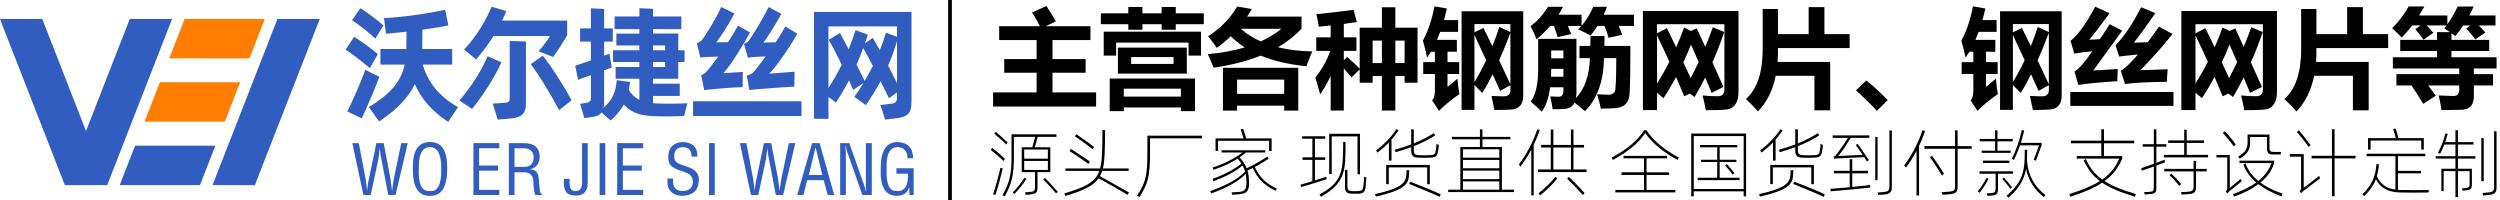
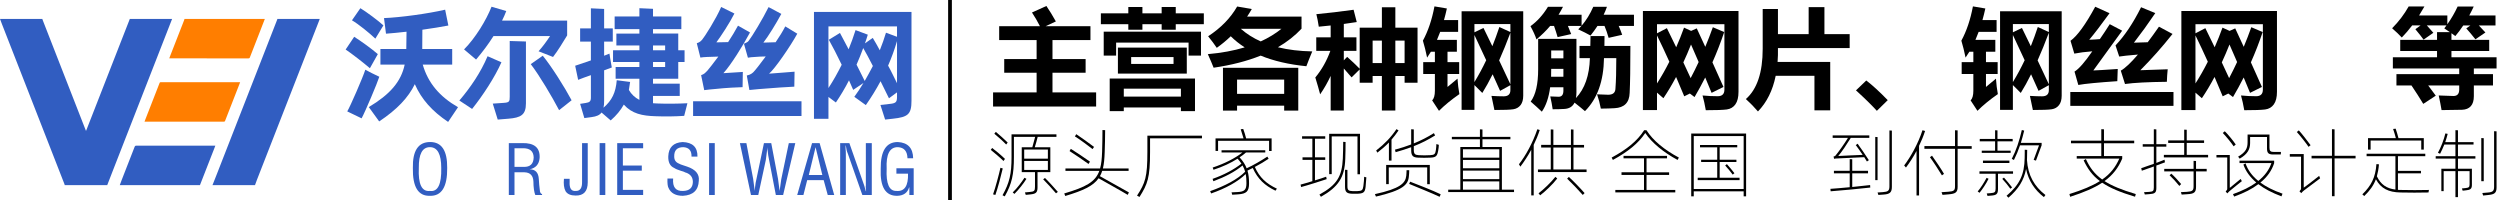
<svg xmlns="http://www.w3.org/2000/svg" version="1.1" id="图层_1" x="0px" y="0px" width="1000px" height="80px" viewBox="0 0 1000 80" enable-background="new 0 0 1000 80" xml:space="preserve">
  <rect x="379.25" width="1.5" height="80" />
  <g>
    <path fill="#315DC1" d="M51.926,7.569c5.643,0,11.285,0,16.926,0c-0.02,0.043-0.042,0.086-0.059,0.13   c-3.177,8.131-6.353,16.263-9.529,24.394c-4.612,11.81-9.225,23.618-13.835,35.427c-0.85,2.183-1.693,4.356-2.539,6.535   c-5.666,0-11.332,0-16.998,0c-0.028-0.113-0.044-0.229-0.086-0.341c-1.378-3.532-2.759-7.063-4.139-10.596   C14.72,45.339,7.773,27.556,0.829,9.774C0.544,9.043,0.276,8.304,0,7.569c5.642,0,11.284,0,16.926,0   c0.039,0.124,0.07,0.25,0.117,0.372c5.486,14.051,10.974,28.104,16.461,42.155c0.288,0.737,0.58,1.475,0.89,2.264   c0.068-0.139,0.115-0.221,0.149-0.308c0.287-0.733,0.572-1.467,0.858-2.2c4.144-10.604,8.288-21.209,12.433-31.822   C49.198,14.543,50.563,11.056,51.926,7.569z" />
    <path fill="#315DC1" d="M84.991,74.057c0.487-1.229,0.98-2.457,1.462-3.688c4.185-10.709,8.368-21.417,12.551-32.128   c3.95-10.109,7.899-20.219,11.848-30.329c0.042-0.109,0.068-0.226,0.102-0.338c5.642,0,11.284,0,16.926,0   c-0.049,0.158-0.089,0.32-0.149,0.474c-1.839,4.709-3.681,9.417-5.521,14.127c-6.475,16.57-12.949,33.146-19.421,49.712   c-0.281,0.725-0.534,1.449-0.8,2.178C96.322,74.057,90.656,74.057,84.991,74.057z" />
    <path fill="#FF7E00" d="M105.934,7.569c-0.598,1.545-1.191,3.093-1.793,4.636c-1.404,3.6-2.816,7.197-4.21,10.801   c-0.105,0.273-0.236,0.344-0.515,0.344c-10.446-0.008-20.891-0.006-31.336-0.006c-0.115,0-0.229,0-0.391,0   c0.292-0.753,0.567-1.462,0.843-2.171c1.711-4.376,3.422-8.752,5.13-13.13c0.06-0.153,0.094-0.316,0.141-0.474   C84.512,7.569,95.223,7.569,105.934,7.569z" />
    <path fill="#315DC1" d="M47.91,74.057c0.27-0.726,0.53-1.455,0.811-2.175c1.72-4.409,3.448-8.817,5.161-13.229   c0.113-0.293,0.25-0.381,0.563-0.379c10.418,0.015,20.836,0.006,31.255,0.006c0.13,0,0.261,0,0.438,0   c-0.152,0.396-0.291,0.762-0.432,1.119c-1.891,4.849-3.782,9.688-5.674,14.528c-0.017,0.046-0.042,0.085-0.063,0.13   C69.283,74.057,58.597,74.057,47.91,74.057z" />
    <path fill="#FF7E00" d="M96.056,32.903c-0.449,1.152-0.881,2.26-1.314,3.369c-1.575,4.033-3.154,8.064-4.721,12.099   c-0.089,0.229-0.197,0.295-0.437,0.295c-10.492-0.005-20.985-0.003-31.478-0.003c-0.083,0-0.167,0-0.3,0   c0.112-0.302,0.211-0.573,0.317-0.845c1.904-4.877,3.81-9.753,5.711-14.631c0.077-0.195,0.155-0.303,0.399-0.303   c10.528,0.007,21.057,0.006,31.585,0.007C95.878,32.891,95.938,32.896,96.056,32.903z" />
  </g>
  <g>
    <path d="M401.396,64.395c-1.28-1.279-3.872-3.486-5.093-4.438l0.565-0.772c1.28,0.95,3.843,3.096,5.123,4.377L401.396,64.395z    M401.099,67.372c-0.626,2.739-1.996,7.955-2.95,10.604l-0.923-0.235c0.953-2.712,2.324-7.774,2.95-10.636l0.477,0.148   L401.099,67.372z M402.469,57.811c-1.042-1.131-3.544-3.367-4.736-4.318l0.596-0.745c1.221,0.981,3.634,3.157,4.736,4.26   L402.469,57.811z M415.01,68.861v6.078c0,2.145-0.685,2.59-2.86,2.828l-1.847,0.181l-0.328-0.982l1.937-0.181   c1.788-0.146,2.084-0.445,2.084-2.114v-5.808h-5.302v-9.949h4.23c0.388-1.28,0.805-2.979,1.132-4.169h-8.49v8.041   c0,7.03-0.804,10.694-3.663,15.759l-0.894-0.445c2.8-5.004,3.604-8.52,3.604-15.283V53.73h17.963v1.015h-7.657l0.149,0.028   c-0.238,1.103-0.775,2.859-1.162,4.141h6.227v9.949h-5.123L415.01,68.861L415.01,68.861z M410.571,71.543   c-1.132,1.848-3.068,4.289-4.796,6.018l-0.685-0.597c1.757-1.667,3.604-4.141,4.708-5.87L410.571,71.543z M409.678,59.807v3.664   h9.473v-3.664H409.678z M409.678,67.969h9.473v-3.604h-9.473V67.969z M417.989,71.186c1.341,1.281,4.051,4.289,5.153,5.572   l-0.745,0.565c-1.103-1.341-3.783-4.261-5.125-5.601L417.989,71.186z" />
    <path d="M451.087,77.948c-2.711-1.669-8.787-4.976-11.648-6.644c-2.146,3.098-6.196,4.944-13.347,7.09l-0.387-1.014   c8.609-2.563,12.392-4.557,14.03-9.023h-13.555v-0.983h13.853c0.506-1.784,0.717-3.933,0.806-6.642   c0.089-1.994,0.147-6.674,0.147-8.728l1.072,0.06c0,2.057-0.089,6.793-0.18,8.787c-0.09,2.621-0.269,4.737-0.716,6.523h10.278   v0.982h-10.575c-0.209,0.746-0.506,1.433-0.895,2.117c2.92,1.666,8.938,4.973,11.588,6.491L451.087,77.948z M435.417,65.586   c-1.847-1.369-5.749-3.961-7.595-5.154l0.506-0.894c1.936,1.192,5.779,3.784,7.656,5.124L435.417,65.586z M437.027,59.628   c-1.668-1.28-5.213-3.961-7.061-5.063l0.536-0.895c1.786,1.221,5.333,3.693,7.119,5.094L437.027,59.628z" />
    <path d="M454.813,78.245c3.306-5.063,4.141-7.417,4.141-17.485v-6.494h21.833v1.071h-20.763v5.481   c0,10.309-0.982,12.809-4.229,17.964L454.813,78.245z" />
    <path d="M510.759,75.475l-0.564,0.807c-4.289-2.057-7.12-4.678-9.086-9.088c-0.716,0.389-1.431,0.717-2.115,1.043   c0.479,1.64,0.625,3.248,0.625,5.154c0,3.217-1.103,4.11-4.319,4.35l-2.414,0.148l-0.268-0.953l2.441-0.119   c2.681-0.147,3.516-0.864,3.516-3.516c0-1.341-0.061-2.531-0.298-3.693c-3.068,3.067-8.133,5.81-13.822,7.774l-0.387-0.925   c6.046-2.146,10.9-4.707,14-7.773c-0.236-0.863-0.596-1.697-1.043-2.502c-2.979,2.502-7.059,4.617-11.678,6.313l-0.297-0.952   c4.499-1.578,8.459-3.693,11.528-6.077c-0.417-0.655-0.923-1.313-1.548-1.995c-2.741,1.758-6.047,3.277-9.622,4.438l-0.328-0.894   c4.796-1.58,9.027-3.755,11.885-6.019h-8.341v-0.896h17.487v0.896h-7.718c-0.745,0.687-1.607,1.312-2.562,1.937   c1.4,1.521,2.264,2.92,2.83,4.379c2.65-1.192,5.896-3.099,8.279-4.677l0.51,0.863c-1.55,1.069-3.518,2.233-5.513,3.276   C503.848,71.066,506.469,73.419,510.759,75.475z M487.226,60.372h-1.013v-5.005h11.201c-0.358-1.279-0.744-2.502-1.132-3.663   l1.012-0.117c0.445,1.159,0.804,2.44,1.162,3.783h10.188v5.034h-1.013v-4.08h-20.405V60.372L487.226,60.372z" />
    <path d="M530.661,71.662c-2.619,0.861-7.507,2.441-10.218,3.158l-0.208-0.983c1.28-0.356,2.95-0.804,4.708-1.37v-8.521h-3.934   v-1.012h3.934v-7.447h-4.112v-0.982h9.267v0.982h-4.11v7.447h4.11v1.012h-4.11v8.193c1.694-0.507,3.307-1.013,4.466-1.459   l0.12,0.477L530.661,71.662z M538.228,56.798c0,1.341-0.028,5.392-0.119,6.731c-0.235,7.389-2.739,11.23-9.74,15.193l-0.596-0.895   c6.971-3.844,9.025-7.239,9.354-14.389c0.09-1.371,0.147-5.332,0.147-6.703L538.228,56.798z M532.687,69.666h-1.014V53.521h12.332   v16.176h-1.013V54.563h-10.309L532.687,69.666L532.687,69.666z M546.539,70.948c-0.089,0.804-0.209,2.711-0.298,3.782   c-0.238,2.203-0.835,2.682-3.309,2.771c-0.687,0.028-1.369,0.028-2.058,0c-2.233-0.089-2.859-0.715-2.859-2.858V67.91l0.953,0.06   v6.406c0,1.728,0.389,1.994,2.177,2.085c0.563,0.027,1.102,0.027,1.668,0c1.965-0.091,2.292-0.359,2.53-1.997   c0.148-1.071,0.327-2.979,0.327-3.752L546.539,70.948z" />
    <path d="M563.699,68.088c0,0.566-0.063,1.848-0.148,2.413c-0.235,3.426-2.503,5.659-13.165,8.132l-0.417-0.982   c10.128-2.205,12.214-4.379,12.539-7.357c0.09-0.566,0.09-1.697,0.119-2.204L563.699,68.088L563.699,68.088z M555.566,57.006   c-1.342,1.402-2.827,2.653-4.617,4.053l-0.478-0.865c3.366-2.618,5.898-5.242,8.133-8.549l0.806,0.535   c-0.924,1.342-1.817,2.563-2.801,3.663v8.401h-1.043V57.006z M570.878,73.688v-6.732h-15.37v6.704h-1.044v-7.687h17.457v7.717   L570.878,73.688L570.878,73.688z M557.979,59.866c2.354-0.626,4.527-1.343,6.493-2.085v-6.079l1.043,0.062v5.601   c2.862-1.161,5.423-2.474,8.043-4.111l0.479,0.924c-2.741,1.698-5.451,3.099-8.521,4.289v1.489c0,1.667,0.536,2.025,1.967,2.113   c1.521,0.092,3.038,0.092,4.559,0c1.757-0.09,2.085-0.446,2.323-2.174c0.089-0.627,0.178-1.58,0.178-2.265l0.983,0.298   c0,0.598-0.118,1.551-0.237,2.235c-0.389,2.233-0.863,2.8-3.098,2.89c-1.698,0.09-3.368,0.09-5.064,0   c-1.788-0.09-2.653-0.626-2.653-2.861V58.88c-1.876,0.687-3.96,1.37-6.224,1.996L557.979,59.866z M564.057,72.675   c2.891,1.134,9.115,3.517,12.214,5.035l-0.416,1.013c-3.01-1.431-9.324-3.961-12.186-5.154L564.057,72.675z" />
    <path d="M605.615,75.861v0.953H579.28v-0.953h4.854V58.793h7.835v-3.098H580.74v-0.952h11.229v-3.009l1.016,0.061v2.95h11.172   v0.952h-11.172v3.097h7.772v17.069L605.615,75.861L605.615,75.861z M585.179,59.717v3.338h14.539v-3.338H585.179z M599.715,63.979   h-14.536v3.336h14.539v-3.336H599.715z M585.179,68.236v3.426h14.539v-3.426H585.179z M585.179,75.861h14.539v-3.305h-14.539   V75.861z" />
    <path d="M615.896,52.002c-0.687,2.145-1.521,4.109-2.443,6.018h0.029v20.138h-0.983V59.896c-1.341,2.502-2.83,4.735-4.35,6.763   l-0.564-0.953c2.708-3.485,5.541-8.608,7.355-14.001L615.896,52.002z M634.632,67.79v1.043h-19.453V67.79h5.124v-8.788h-3.841   v-1.043h3.841v-6.195l1.042,0.062v6.135h7.031v-6.194l1.015,0.061v6.135h4.229v1.043h-4.229v8.788h5.241V67.79z M615.417,77.322   c1.966-1.488,5.034-4.409,6.732-6.584l0.742,0.654c-1.729,2.293-4.854,5.242-6.821,6.731L615.417,77.322z M621.345,67.79h7.031   v-8.788h-7.031V67.79z M627.542,70.77c1.608,1.431,4.765,4.707,6.285,6.467l-0.715,0.742c-1.521-1.758-4.677-5.033-6.256-6.523   L627.542,70.77z" />
    <path d="M658.585,52.091c2.621,4.142,7.27,7.925,12.958,10.933l-0.506,0.955c-5.571-3.01-10.219-6.763-12.93-10.785   c-2.771,4.171-7.029,7.566-12.958,10.785l-0.478-0.955c6.046-3.246,10.248-6.643,12.988-10.933H658.585L658.585,52.091z    M658.614,75.982h11.499v0.982h-23.98v-0.982h11.47v-6.019h-8.997v-1.043h8.997V63.32h-8.191v-0.982h17.396v0.982h-8.191v5.601   h9.025v1.043h-9.025L658.614,75.982L658.614,75.982z" />
    <path d="M698.444,53.402v25.142h-0.983V76.52h-19.959v2.024h-1.013V53.402H698.444z M697.463,75.596V54.415h-19.959v21.181H697.463   L697.463,75.596z M695.823,71.096v0.954h-16.742v-0.954h7.805v-6.285h-6.435v-0.922h6.435v-4.945h-6.883V57.99h14.896v0.953h-7.03   v4.945h6.702v0.922h-6.702v6.285H695.823z M693.082,69.846c-0.626-0.863-2.236-2.859-3.009-3.635l0.686-0.564   c0.715,0.774,2.383,2.801,3.009,3.633L693.082,69.846z" />
-     <path d="M717.334,68.088c0,0.566-0.06,1.848-0.147,2.413c-0.237,3.426-2.502,5.659-13.166,8.132l-0.416-0.982   c10.127-2.205,12.214-4.379,12.541-7.357c0.089-0.566,0.089-1.697,0.117-2.204L717.334,68.088L717.334,68.088z M709.201,57.006   c-1.341,1.402-2.829,2.653-4.617,4.053l-0.479-0.865c3.367-2.618,5.897-5.242,8.135-8.549l0.806,0.535   c-0.924,1.342-1.819,2.563-2.802,3.663v8.401h-1.042V57.006L709.201,57.006z M724.513,73.688v-6.732h-15.37v6.704h-1.044v-7.687   h17.457v7.717L724.513,73.688L724.513,73.688z M711.614,59.866c2.354-0.626,4.527-1.343,6.493-2.085v-6.079l1.044,0.062v5.601   c2.858-1.161,5.419-2.474,8.043-4.111l0.477,0.924c-2.74,1.698-5.452,3.099-8.518,4.289v1.489c0,1.667,0.535,2.025,1.966,2.113   c1.519,0.092,3.036,0.092,4.558,0c1.758-0.09,2.085-0.446,2.322-2.174c0.09-0.627,0.18-1.58,0.18-2.265l0.982,0.298   c0,0.598-0.119,1.551-0.239,2.235c-0.386,2.233-0.86,2.8-3.097,2.89c-1.696,0.09-3.367,0.09-5.064,0   c-1.787-0.09-2.651-0.626-2.651-2.861V58.88c-1.876,0.687-3.962,1.37-6.227,1.996L711.614,59.866z M717.691,72.675   c2.89,1.134,9.114,3.517,12.214,5.035l-0.417,1.013c-3.009-1.431-9.325-3.961-12.186-5.154L717.691,72.675z" />
    <path d="M748.107,75.027c-3.993,0.479-11.737,1.162-15.849,1.49l-0.09-0.982c1.996-0.119,4.826-0.389,7.716-0.654v-5.542h-6.314   v-1.014h6.314v-4.677l1.016,0.06v4.619h6.314v1.014H740.9v5.453c2.739-0.271,5.332-0.565,7.146-0.774L748.107,75.027z    M739.172,55.159h-6.106v-1.013h14.657v1.013h-7.419c-1.431,2.323-3.574,5.601-5.003,7.239c1.341-0.121,7.566-0.328,9.771-0.447   c-0.982-1.46-2.057-3.01-2.771-3.932l0.745-0.535c1.191,1.607,3.396,4.854,4.497,6.584l-0.773,0.535l-1.071-1.729   c-1.251,0.119-9.948,0.389-10.813,0.508c-0.447,0-0.656,0.029-1.251,0.146l-0.209-0.924c0.447-0.09,0.597-0.179,0.687-0.269   C735.388,60.818,737.742,57.543,739.172,55.159z M751.027,72.05h-0.925V54.771l0.925,0.062V72.05z M756.747,52.24v22.521   c0,2.236-0.862,2.919-3.367,3.07l-2.025,0.146l-0.326-0.981l2.145-0.149c2.025-0.146,2.592-0.533,2.592-2.322V52.18L756.747,52.24z   " />
    <path d="M770.034,52.389c-0.686,2.115-1.489,4.053-2.412,5.959v19.838h-1.013V60.372c-1.313,2.503-2.771,4.707-4.23,6.644   l-0.715-0.834c2.622-3.484,5.57-8.668,7.328-14.091L770.034,52.389z M788.683,59.509h-5.63V74.73c0,2.265-0.864,2.771-3.604,3.009   l-2.443,0.209l-0.388-1.073l2.65-0.178c2.294-0.149,2.74-0.537,2.74-2.205V59.509h-12.243v-1.071h12.243v-6.345l1.043,0.062v6.287   h5.628v1.068L788.683,59.509L788.683,59.509z M776.768,70.145c-1.043-1.758-3.604-5.689-4.797-7.27l0.834-0.598   c1.252,1.729,3.844,5.602,4.796,7.271L776.768,70.145z" />
    <path d="M795.418,71.514c-0.983,2.025-2.444,4.17-3.606,5.601l-0.742-0.536c1.133-1.28,2.563-3.544,3.574-5.45L795.418,71.514z    M799.2,69.486v6.078c0,2.115-0.655,2.533-2.8,2.681l-1.402,0.12l-0.299-0.983l1.461-0.118c1.729-0.147,2.085-0.355,2.085-1.877   v-5.897h-6.465v-0.953h13.436v0.953h-6.017L799.2,69.486L799.2,69.486z M798.038,56.529h-6.137v-0.953h6.137v-3.485l0.953,0.062   v3.425h6.077v0.952h-6.077v3.725h5.272v0.895h-11.559v-0.895h5.332L798.038,56.529L798.038,56.529z M793.183,65.198v-0.952h10.575   v0.952H793.183z M804.146,75.507c-0.564-0.864-2.384-3.1-3.246-3.963l0.687-0.506c0.805,0.894,2.621,3.067,3.245,3.931   L804.146,75.507z M818.176,78.007l-0.626,0.835c-3.724-2.891-6.166-6.584-7.119-11.261c-0.86,4.528-3.037,8.015-7.058,11.499   l-0.745-0.773c5.242-4.439,7.149-8.49,7.238-15.164c0-0.686,0.029-1.43,0.029-2.113v-1.133l0.982,0.062l-0.06,3.218   c0,0.268,0,0.533-0.029,0.805C811.146,70.084,813.737,74.583,818.176,78.007z M804.711,63.529   c1.785-3.424,2.979-7.029,4.021-11.526l0.95,0.237c-0.443,1.785-0.86,3.396-1.341,4.916h8.313v0.953   c-0.625,1.729-1.607,4.438-2.265,6.137l-0.923-0.301c0.564-1.576,1.579-4.229,2.146-5.809h-7.597   c-0.686,2.027-1.458,3.872-2.443,5.869L804.711,63.529z" />
    <path d="M854.015,78.691c-5.986-1.787-10.066-3.545-13.137-5.601c-3.218,2.114-7.298,3.843-12.809,5.63l-0.299-1.103   c5.242-1.64,9.175-3.28,12.184-5.185c-3.067-2.293-4.917-4.944-6.493-8.281l0.894-0.535c1.521,3.367,3.396,5.928,6.523,8.189   c3.307-2.289,5.333-4.943,6.852-8.369H830.69v-1.014h9.827v-5.125h-12.122v-1.042h12.122v-4.585l1.073,0.061v4.529h12.094v1.041   h-12.094v5.125h7.298v1.014c-1.577,3.724-3.722,6.523-7.091,8.996c2.979,1.905,6.884,3.515,12.513,5.185L854.015,78.691z" />
    <path d="M865.992,64.932l-3.453,1.279v9.023c0,1.877-0.656,2.265-2.682,2.412l-1.938,0.147l-0.297-0.924l2.025-0.117   c1.521-0.12,1.877-0.33,1.877-1.729v-8.431l-4.795,1.696l-0.238-1.014c1.162-0.389,3.099-1.043,5.035-1.758v-6.851h-4.438v-0.983   h4.438v-5.988l1.015,0.062v5.927h3.992v0.984h-3.992v6.495c1.279-0.478,2.411-0.925,3.277-1.28l0.089,0.596L865.992,64.932z    M883.24,61.951v1.013h-17.695v-1.013h8.136v-4.768h-6.404v-1.012h6.404v-4.32l1.013,0.061v4.261h6.94v1.013h-6.94v4.767   L883.24,61.951L883.24,61.951z M878.414,67.553h4.261v1.012h-4.261v6.139c0,2.293-0.774,2.828-3.484,2.979l-2.265,0.148   l-0.298-0.982l2.381-0.119c2.236-0.149,2.684-0.506,2.684-2.295v-5.867h-11.737v-1.015h11.737v-3.217l0.982,0.062V67.553   L878.414,67.553z M868.524,69.458c0.923,0.774,2.979,2.979,3.932,4.169l-0.715,0.746c-0.953-1.225-2.918-3.368-3.904-4.262   L868.524,69.458z" />
    <path d="M896.736,72.467c-0.179,0.09-4.17,3.367-4.795,3.871c-0.209,0.21-0.418,0.328-1.015,1.016l-0.653-0.746   c0.597-0.715,0.624-0.772,0.624-1.103V62.994h-4.319v-0.982h5.335v13.137c1.041-0.861,3.157-2.619,4.348-3.576L896.736,72.467z    M893.46,58.523c-0.896-1.369-3.159-4.14-4.35-5.332l0.805-0.687c1.278,1.193,3.515,3.994,4.379,5.302L893.46,58.523z    M912.585,78.544c-3.785-1.431-6.821-3.009-9.235-4.885c-2.502,1.905-5.658,3.515-9.682,4.974l-0.479-0.982   c3.844-1.369,6.94-2.92,9.324-4.647c-2.531-2.174-4.261-4.558-5.153-7.178l0.861-0.479c0.896,2.652,2.592,5.006,5.095,7.032   c2.651-2.146,4.318-4.438,5.242-7.149H895.81v-0.953h13.854v0.982c-0.954,2.98-2.741,5.512-5.512,7.775   c2.294,1.669,5.184,3.158,8.85,4.438L912.585,78.544z M900.044,57.186c0,2.354-0.864,4.377-4.171,6.285l-0.626-0.806   c3.129-1.847,3.785-3.425,3.785-5.808v-3.039h8.758v5.271c0,1.342,0.417,1.699,1.878,1.699h2.71l-0.062,1.012h-2.949   c-1.877,0-2.563-0.477-2.563-2.383v-4.617h-6.76V57.186z" />
    <path d="M921.493,75.059c0.953-0.596,5.838-4.469,6.167-4.707l0.388,0.982c-0.388,0.236-5.688,4.35-6.464,4.855   c-0.327,0.271-0.715,0.597-1.104,1.071l-0.686-0.743c0.565-0.625,0.626-0.805,0.626-1.134v-12.72h-4.498v-1.042h5.57   L921.493,75.059L921.493,75.059z M923.43,58.734c-0.953-1.43-3.456-4.588-4.708-5.93l0.807-0.654c1.25,1.341,3.662,4.5,4.707,5.929   L923.43,58.734z M942.228,63.352h-8.4v15.133h-1.042V63.352h-8.163v-1.043h8.163V51.674l1.042,0.061v10.574h8.4V63.352z" />
    <path d="M971.572,75.982l-0.18,1.013c-3.663,0.089-7.565,0.089-11.23,0c-4.737-0.091-7.804-1.579-9.802-5.302   c-0.951,2.531-2.443,4.586-4.676,6.73l-0.744-0.686c3.544-3.486,5.242-6.674,5.629-12.094l1.014,0.088   c-0.146,1.818-0.446,3.396-0.833,4.797c1.576,3.307,3.87,4.854,7.417,5.302V62.488h-11.528v-0.982h23.476v0.982H959.18v5.869h9.205   v0.982h-9.205v6.612c0.328,0,0.688,0.03,1.043,0.03C963.946,76.07,967.849,76.07,971.572,75.982z M948.247,59.837h-1.043v-4.588   h11.142c-0.328-1.278-0.715-2.503-1.102-3.662l1.012-0.12c0.447,1.162,0.774,2.473,1.133,3.786h10.128v4.586h-1.013v-3.636h-20.257   V59.837z" />
    <path d="M983.191,62.488h6.971v0.951h-6.971v4.053h5.569v6.523c0,1.52-0.654,1.967-2.353,2.113l-1.341,0.148l-0.299-0.895   l1.4-0.148c1.281-0.146,1.668-0.327,1.668-1.488v-5.303h-4.646V78.84h-1.014V68.445h-4.709v8.013h-0.923v-8.967h5.63v-4.052h-7.894   v-0.953h7.894v-4.676h-4.438c-0.565,1.34-1.104,2.59-1.698,3.693l-0.863-0.388c1.225-2.267,2.355-5.126,2.98-7.745l0.924,0.178   c-0.271,1.073-0.597,2.205-0.983,3.309h4.081v-4.797l1.014,0.06v4.739h6.227v0.951h-6.227V62.488L983.191,62.488z M993.499,72.467   h-0.982V55.221l0.982,0.059V72.467z M998.623,52.538v22.431c0,2.234-0.835,2.799-3.369,3.036l-1.993,0.209l-0.328-1.013l2.112-0.18   c2.028-0.148,2.593-0.599,2.593-2.322V52.479L998.623,52.538z" />
  </g>
  <g enable-background="new    ">
-     <path fill="#315DC1" d="M151.311,63.945L148.284,78h-2.919l-4.432-20.757h2.594l2.703,14.271c0.216,1.729,0.433,3.353,0.649,4.864   c0-0.287,0.036-0.756,0.108-1.405c0.144-1.367,0.325-2.449,0.541-3.242l3.027-14.486h2.919l2.703,14.271   c0.216,1.801,0.432,3.424,0.648,4.863c0.216-1.584,0.433-3.135,0.649-4.648l3.027-14.485h2.595L158.229,78h-2.919l-2.703-14.055   c-0.216-0.793-0.432-2.232-0.648-4.323c0-0.287,0-0.541,0-0.757C151.743,60.379,151.527,62.072,151.311,63.945z" />
    <path fill="#315DC1" d="M165.148,67.189c-0.145-6.92,2.162-10.379,6.919-10.379c4.611,0,6.882,3.459,6.811,10.379   c0.071,7.566-2.234,11.277-6.918,11.135C167.273,78.468,165.003,74.757,165.148,67.189z M176.5,67.189   c0-5.549-1.514-8.324-4.541-8.324s-4.505,2.775-4.433,8.324c-0.289,6.485,1.189,9.551,4.433,9.188   C175.13,76.811,176.644,73.748,176.5,67.189z" />
-     <path fill="#315DC1" d="M199.743,78h-10.378V57.243h10.378v2.054h-8.108v6.919h7.568v2.056h-7.568v7.676h8.108V78z" />
    <path fill="#315DC1" d="M205.797,68.919V78h-2.27V57.243h5.297c4.9-0.144,7.243,1.838,7.027,5.946   c-0.216,2.522-1.551,4.037-4,4.539c2.306,0,3.53,1.299,3.676,3.894c0.071,1.513,0.216,3.063,0.432,4.647c0,0.072,0,0.146,0,0.217   c0.216,0.793,0.503,1.154,0.865,1.08V78h-2.703c-0.216-0.503-0.397-1.225-0.541-2.162c-0.146-1.081-0.216-2.125-0.216-3.135   c-0.073-2.45-1.262-3.712-3.568-3.784H205.797z M205.797,59.297v7.46h3.676c2.595,0.072,3.927-1.188,4-3.784   c-0.073-2.521-1.551-3.746-4.432-3.676H205.797z" />
    <path fill="#315DC1" d="M225.581,71.514h2.271v1.189c-0.146,2.594,0.648,3.82,2.378,3.675c1.801,0.073,2.666-1.151,2.595-3.675   v-15.46h2.27v15.676c0,3.604-1.622,5.368-4.865,5.297c-1.946,0-3.28-0.575-4-1.729C225.581,75.262,225.365,73.604,225.581,71.514z" />
    <path fill="#315DC1" d="M242.122,78h-2.271V57.243h2.271V78z" />
    <path fill="#315DC1" d="M257.257,78h-10.378V57.243h10.378v2.054h-8.108v6.919h7.568v2.056h-7.568v7.676h8.108V78z" />
    <path fill="#315DC1" d="M278.986,62.648h-2.378c0.071-2.379-1.01-3.64-3.243-3.783c-2.523,0-3.748,1.262-3.676,3.783   c0,1.369,0.649,2.308,1.946,2.812c0.36,0.216,0.9,0.433,1.622,0.647c0.648,0.217,1.189,0.396,1.622,0.541   c3.387,1.153,4.936,3.026,4.648,5.621c-0.145,3.82-2.27,5.838-6.378,6.055c-2.883,0-4.794-1.045-5.729-3.135   c-0.361-0.648-0.505-1.91-0.433-3.785h2.271c-0.289,3.461,1.044,5.119,4,4.974c2.522-0.069,3.819-1.26,3.892-3.567   c0-1.873-0.938-3.135-2.811-3.783c-0.216,0-0.397-0.07-0.541-0.217c-0.289-0.069-0.721-0.215-1.297-0.433   c-1.37-0.433-2.308-0.827-2.811-1.188c-1.659-0.719-2.451-2.271-2.378-4.647c0.144-3.604,2.054-5.515,5.73-5.729   C277.076,56.956,279.057,58.902,278.986,62.648z" />
    <path fill="#315DC1" d="M285.905,78h-2.271V57.243h2.271V78z" />
    <path fill="#315DC1" d="M306.337,63.945L303.31,78h-2.919l-4.432-20.757h2.594l2.703,14.271c0.216,1.729,0.433,3.353,0.649,4.864   c0-0.287,0.036-0.756,0.108-1.405c0.144-1.367,0.325-2.449,0.541-3.242l3.027-14.486h2.919l2.703,14.271   c0.216,1.801,0.432,3.424,0.648,4.863c0.216-1.584,0.433-3.135,0.649-4.648l3.027-14.485h2.595L313.256,78h-2.919l-2.703-14.055   c-0.216-0.793-0.432-2.232-0.648-4.323c0-0.287,0-0.541,0-0.757C306.77,60.379,306.553,62.072,306.337,63.945z" />
    <path fill="#315DC1" d="M318.878,78l5.946-20.757h3.027L333.689,78h-2.595l-1.622-5.945h-6.595L321.365,78H318.878z M328.932,70   l-2.703-11.135L323.527,70H328.932z" />
    <path fill="#315DC1" d="M346.337,74.216V57.243h2.379V78h-3.784l-5.838-16.648c-0.361-0.791-0.613-1.838-0.756-3.136h-0.108   c0,0.433,0,0.902,0,1.406c0.071,0.433,0.108,1.045,0.108,1.838V78h-2.271V57.243h3.676l5.946,16.973   c0.216,0.865,0.433,1.622,0.648,2.271h0.108c0-0.215-0.037-0.575-0.108-1.08C346.265,74.902,346.265,74.505,346.337,74.216z" />
    <path fill="#315DC1" d="M365.473,67.297V78h-1.73v-3.027h-0.107c-0.649,2.162-2.235,3.279-4.757,3.353   c-4.687,0.071-6.884-3.53-6.595-10.812c-0.073-7.135,2.197-10.703,6.811-10.703c4.035,0.217,6.09,2.379,6.162,6.486h-2.271   c-0.072-2.811-1.334-4.287-3.783-4.432c-3.316-0.071-4.829,2.811-4.541,8.648c-0.288,5.982,1.009,8.938,3.893,8.863   c3.243,0.289,4.792-2.018,4.648-6.918h-4.648v-2.163L365.473,67.297L365.473,67.297z" />
  </g>
  <g>
    <path d="M397.229,36.969h17.416v-7.867h-12.957v-5.469h12.957V16.02h-14.976v-5.553h16.301c-0.939-1.851-1.998-3.674-3.176-5.469   l5.763-2.608c1.262,1.851,2.524,3.912,3.786,6.184l-4.06,1.893h17.899v5.553h-15.187v7.614h13.251v5.469h-13.251v7.867h17.458   v5.637h-41.226L397.229,36.969L397.229,36.969z" />
    <path d="M470.3,11.897h-5.637v-2.23h-7.698v2.229h-5.637V9.667h-10.979V5.334h10.979V2.811h5.637v2.524h7.698V2.811h5.637v2.524   h11.232v4.333H470.3V11.897z M441.484,12.654h38.911v9.591h-4.964v-5.216h-28.983v5.216h-4.964V12.654z M443.881,31.417h34.117   v13.041h-5.637v-1.472h-22.844v1.472h-5.637V31.417L443.881,31.417z M447.163,19.049h27.554V29.44h-27.554V19.049L447.163,19.049z    M472.361,35.455h-22.844v3.197h22.844V35.455z M469.417,22.834h-16.953v2.734h16.953V22.834z" />
    <path d="M520.612,6.639v4.838c-2.638,2.818-5.784,5.293-9.444,7.425c4.095,1.01,8.673,1.563,13.735,1.662   c-0.927,2.216-1.711,4.193-2.356,5.932c-7.011-0.701-13.104-2.117-18.278-4.249c-5.439,2.188-11.715,3.8-18.824,4.838   c-0.59-1.515-1.36-3.323-2.314-5.427c5.441-0.477,10.355-1.381,14.745-2.713c-2.062-1.318-3.919-2.797-5.574-4.438   c-1.725,1.669-3.59,3.211-5.595,4.627c-0.954-1.43-2.104-2.973-3.45-4.627c5.104-3.337,8.974-7.306,11.61-11.905l5.847,1.01   c-0.588,1.038-1.213,2.047-1.872,3.029h21.771V6.639z M489.188,44.247V27.125h30.119v17.122h-5.637V42.27h-18.846v1.979   L489.188,44.247L489.188,44.247z M513.671,31.837h-18.846v5.721h18.846V31.837z M504.29,16.566   c3.099-1.416,5.861-3.099,8.287-5.048h-16.259C498.618,13.538,501.275,15.221,504.29,16.566z" />
    <path d="M558.137,44.205h-5.385V30.407h-3.702v2.692h-5.174v-5.343l-3.239,3.197l-3.112-3.555v16.806h-5.26v-13.84   c-1.274,2.721-2.678,5.174-4.206,7.362c-0.478-1.851-1.122-4.094-1.936-6.731c2.566-3.099,4.571-6.646,6.016-10.643h-5.637v-5.427   h5.763v-4.732l-4.753,0.484c-0.28-1.907-0.604-3.576-0.968-5.006c4.739-0.449,9.703-1.038,14.893-1.767l1.262,4.922   c-1.486,0.239-3.211,0.491-5.174,0.757v5.342h5.048v5.427h-5.048v3.786l1.346-1.388c1.949,1.739,3.618,3.323,5.007,4.753V11.056   h8.876V2.895h5.385v8.161h8.876v22.043h-5.175v-2.692h-3.701L558.137,44.205L558.137,44.205z M549.05,25.232h3.702V16.23h-3.702   V25.232z M561.838,16.23h-3.701v9.002h3.701V16.23z" />
    <path d="M583.251,12.738h-7.173c-0.406,1.108-0.834,2.174-1.283,3.197h7.951v4.754h-3.744v4.165h4.67v4.753h-4.67v5.174   c1.233-0.981,2.566-2.089,3.996-3.323c0.141,2.188,0.393,4.249,0.758,6.184c-3.197,2.215-5.918,4.444-8.161,6.688l-2.733-4.165   c0.729-0.729,1.094-2.02,1.094-3.87v-6.689h-4.67v-4.753h4.67v-4.165h-1.6c-0.49,0.827-0.995,1.612-1.515,2.355   c-0.505-2.468-1.064-4.725-1.683-6.773c2.075-3.814,3.618-8.385,4.627-13.714l4.965,0.841c-0.353,1.613-0.736,3.155-1.157,4.627   h5.658V12.738z M584.639,4.493h24.651v33.78c0,1.599-0.354,2.854-1.063,3.765c-0.709,0.912-1.669,1.466-2.882,1.662   s-3.741,0.294-7.583,0.294c-0.363-1.879-0.757-3.758-1.178-5.637c1.879,0.112,3.506,0.168,4.88,0.168   c1.795,0,2.692-0.827,2.692-2.482v-1.978l-4.123,2.272l-2.986-6.625c-1.374,2.776-2.748,5.266-4.123,7.467   c-0.827-0.855-1.879-1.907-3.154-3.155v9.928h-5.133L584.639,4.493L584.639,4.493z M593.389,11.182l3.556,7.298   c0.98-2.454,1.914-5.013,2.798-7.677l4.417,2.02V9.625h-14.388v3.302L593.389,11.182z M589.771,14v18.825   c1.669-2.72,3.239-5.63,4.712-8.729L589.771,14z M604.158,33.709V13.096c-1.501,4.01-3.001,7.698-4.501,11.063L604.158,33.709z" />
    <path d="M637.307,2.727h5.47c-0.365,1.066-0.801,2.117-1.306,3.155h12.116v4.501h-6.101c0.532,1.206,0.996,2.384,1.389,3.534   l-5.427,1.22c-0.505-1.794-1.053-3.379-1.642-4.753h-2.817c-0.842,1.29-1.768,2.566-2.776,3.828   c-1.347-0.757-2.987-1.584-4.922-2.482c0.421-0.421,0.841-0.87,1.262-1.346h-5.385c0.449,1.038,0.884,2.117,1.305,3.239   l-5.427,1.22c-0.449-1.542-0.926-3.029-1.431-4.459h-1.558c-1.599,1.879-3.421,3.674-5.469,5.385   c-0.477-1.486-1.275-3.253-2.396-5.301c2.691-1.935,5.02-4.515,6.982-7.74h6.017c-0.533,1.066-1.122,2.117-1.769,3.155h9.213V10.3   C634.488,8.139,636.045,5.615,637.307,2.727z M641.808,14.421c0,1.402-0.014,2.72-0.042,3.954h10.392   c0,8.666-0.1,14.92-0.295,18.762c-0.112,3.898-2.131,5.945-6.059,6.142c-1.29,0.084-3.111,0.14-5.469,0.168   c-0.393-2.047-0.896-3.954-1.514-5.721c2.131,0.112,3.617,0.168,4.459,0.168c1.906,0,2.874-0.841,2.901-2.524   c0.226-2.945,0.337-6.983,0.337-12.115h-4.922c-0.141,9.199-2.679,16.266-7.613,21.202c-1.234-1.064-2.622-2.201-4.165-3.407   c-0.758,1.57-2.104,2.412-4.038,2.524c-1.375,0.084-2.945,0.126-4.712,0.126c-0.226-1.599-0.548-3.31-0.969-5.132   c0.169,0.028,1.29,0.07,3.366,0.126c1.262,0,1.894-0.813,1.894-2.44v-1.346h-5.302c-0.532,4.094-1.641,7.348-3.322,9.76   c-1.29-1.234-2.776-2.581-4.459-4.039c1.99-2.664,2.986-6.983,2.986-12.957V15.557h15.313v21.412c0,0.841-0.07,1.599-0.211,2.271   c3.534-3.702,5.397-9.03,5.595-15.985h-4.164v-4.88h4.333c0.056-1.234,0.084-2.552,0.084-3.954H641.808z M620.479,27.546   c0,0.589-0.015,1.641-0.043,3.155h4.923v-3.155H620.479z M625.359,20.185h-4.88v3.155h4.88V20.185z" />
    <path d="M666.754,11.266l3.724,7.635c1.106-2.51,2.151-5.125,3.134-7.846l2.84,1.304l2.251-1.01l3.407,7.383   c1.052-2.51,2.062-5.125,3.028-7.845l4.543,1.935c-1.417,4.207-2.986,8.245-4.712,12.115l4.417,9.844l-4.753,2.356l-2.546-6.142   c-1.359,2.692-2.783,5.301-4.27,7.825c-0.631-0.491-1.256-0.96-1.872-1.409l-2.25,1.115l-3.262-7.741   c-1.611,3.043-3.302,5.876-5.068,8.498c-0.701-0.66-1.557-1.402-2.565-2.23v6.983h-5.638V4.409h38.239v32.308   c0,2.173-0.413,3.846-1.24,5.018c-0.828,1.17-1.988,1.854-3.481,2.051s-4.279,0.295-8.36,0.295   c-0.394-2.271-0.827-4.235-1.305-5.89c1.991,0.196,4.011,0.294,6.059,0.294c1.795,0,2.691-0.884,2.691-2.65V9.667H662.8v3.66   L666.754,11.266z M662.8,14.169v19.204c1.752-2.72,3.4-5.616,4.942-8.687C666.088,21.012,664.44,17.506,662.8,14.169z    M676.408,17.808c-0.981,2.482-2.005,4.866-3.071,7.151l2.924,6.289c1.095-2.061,2.159-4.207,3.197-6.436L676.408,17.808z" />
    <path d="M723.461,2.853h6.31v10.812h10.098v5.553h-28.69c0.042,1.935-0.007,3.786-0.146,5.553h21.055v19.352h-6.311v-13.8h-15.502   c-1.191,5.861-3.556,10.614-7.089,14.26c-1.485-1.737-3.1-3.394-4.838-4.963c4.487-3.926,6.73-10.629,6.73-20.108V3.61h6.1v10.054   h12.284L723.461,2.853L723.461,2.853z" />
    <path d="M755.096,40.061l-4.354,4.27c-2.075-2.286-4.858-5.013-8.351-8.182l4.122-3.954   C748.981,34.088,751.843,36.71,755.096,40.061z" />
    <path d="M798.636,12.738h-7.173c-0.406,1.108-0.834,2.174-1.283,3.197h7.951v4.754h-3.744v4.165h4.67v4.753h-4.67v5.174   c1.233-0.981,2.566-2.089,3.996-3.323c0.142,2.188,0.394,4.249,0.758,6.184c-3.196,2.215-5.918,4.444-8.161,6.688l-2.733-4.165   c0.729-0.729,1.094-2.02,1.094-3.87v-6.689h-4.67v-4.753h4.67v-4.165h-1.599c-0.491,0.827-0.996,1.612-1.516,2.355   c-0.505-2.468-1.064-4.725-1.683-6.773c2.075-3.814,3.618-8.385,4.627-13.714l4.965,0.841c-0.352,1.613-0.735,3.155-1.157,4.627   h5.658V12.738z M800.023,4.493h24.65v33.78c0,1.599-0.354,2.854-1.062,3.765c-0.709,0.912-1.669,1.466-2.883,1.662   c-1.213,0.196-3.74,0.294-7.582,0.294c-0.364-1.879-0.758-3.758-1.179-5.637c1.879,0.112,3.506,0.168,4.88,0.168   c1.795,0,2.692-0.827,2.692-2.482v-1.978l-4.123,2.272l-2.986-6.625c-1.374,2.776-2.748,5.266-4.123,7.467   c-0.826-0.855-1.879-1.907-3.153-3.155v9.928h-5.133L800.023,4.493L800.023,4.493z M808.773,11.182l3.555,7.298   c0.98-2.454,1.914-5.013,2.798-7.677l4.417,2.02V9.625h-14.387v3.302L808.773,11.182z M805.156,14v18.825   c1.668-2.72,3.239-5.63,4.711-8.729L805.156,14z M819.543,33.709V13.096c-1.501,4.01-3.001,7.698-4.501,11.063L819.543,33.709z" />
    <path d="M828.124,36.801h41.268v5.553h-41.268V36.801z M848.863,12.276c-4.487,6.226-8.329,11.526-11.526,15.901   c1.262-0.028,4.515-0.224,9.76-0.589c-0.085,1.29-0.141,2.917-0.169,4.88c-7.796,0.533-12.998,1.038-15.605,1.514l-1.516-5.342   c1.768-1.094,4.138-3.8,7.109-8.119c-2.833,0.225-5.23,0.533-7.193,0.925l-1.515-5.132c2.748-1.991,6.044-6.535,9.886-13.63   l5.722,2.608c-3.394,4.684-6.101,8.217-8.118,10.601c1.737-0.056,3.154-0.14,4.249-0.252c1.289-1.851,2.606-3.842,3.953-5.974   L848.863,12.276z M866.742,32.721c-7.602,0.084-13.183,0.378-16.743,0.883l-1.683-5.343c1.737-0.981,4.023-3.126,6.855-6.436   c-3.897,0.336-6.394,0.603-7.487,0.799l-1.473-4.459c3.674-3.87,7.081-8.96,10.223-15.271l5.68,2.356   c-2.805,4.151-5.651,8.091-8.54,11.821c1.599-0.056,3.436-0.112,5.512-0.168c1.401-1.851,2.902-3.926,4.501-6.226l5.427,2.903   c-4.066,5.132-8.356,9.97-12.872,14.513c3.31-0.112,6.954-0.238,10.938-0.379C866.91,29.369,866.798,31.038,866.742,32.721z" />
    <path d="M882.139,11.266l3.724,7.635c1.106-2.51,2.151-5.125,3.134-7.846l2.84,1.304l2.251-1.01l3.407,7.383   c1.052-2.51,2.062-5.125,3.028-7.845l4.544,1.935c-1.417,4.207-2.987,8.245-4.712,12.115l4.416,9.844l-4.753,2.356l-2.546-6.142   c-1.358,2.692-2.783,5.301-4.27,7.825c-0.631-0.491-1.255-0.96-1.872-1.409l-2.25,1.115l-3.261-7.741   c-1.612,3.043-3.303,5.876-5.069,8.498c-0.701-0.66-1.556-1.402-2.565-2.23v6.983h-5.638V4.409h38.239v32.308   c0,2.173-0.413,3.846-1.24,5.018c-0.828,1.17-1.988,1.854-3.48,2.051c-1.493,0.197-4.28,0.295-8.361,0.295   c-0.394-2.271-0.827-4.235-1.304-5.89c1.99,0.196,4.01,0.294,6.058,0.294c1.795,0,2.692-0.884,2.692-2.65V9.667h-26.966v3.66   L882.139,11.266z M878.185,14.169v19.204c1.752-2.72,3.4-5.616,4.942-8.687C881.473,21.012,879.825,17.506,878.185,14.169z    M891.793,17.808c-0.981,2.482-2.005,4.866-3.071,7.151l2.925,6.289c1.094-2.061,2.158-4.207,3.196-6.436L891.793,17.808z" />
-     <path d="M938.846,2.853h6.311v10.812h10.097v5.553h-28.689c0.041,1.935-0.008,3.786-0.146,5.553h21.055v19.352h-6.311v-13.8   h-15.502c-1.191,5.861-3.555,10.614-7.088,14.26c-1.486-1.737-3.101-3.394-4.838-4.963c4.486-3.926,6.729-10.629,6.729-20.108V3.61   h6.1v10.054h12.284L938.846,2.853L938.846,2.853z" />
    <path d="M958.575,29.649h25.114v-2.271h-26.544v-4.459h17.668v-2.524H960.09v-4.459h14.725v-3.071h5.152l-2.251-1.515   c0.295-0.378,0.589-0.771,0.884-1.178h-7.866c1.164,1.276,2.032,2.258,2.607,2.945l-3.912,2.734   c-0.561-0.813-1.653-2.201-3.28-4.165l2.062-1.515h-3.345c-1.304,1.725-2.687,3.337-4.145,4.838   c-1.038-1.122-2.327-2.356-3.87-3.702c2.664-2.692,4.865-5.595,6.604-8.708h6.311c-0.688,1.234-1.396,2.426-2.125,3.576h11.296   v3.534c1.611-2.271,2.986-4.641,4.122-7.109h6.438c-0.575,1.249-1.171,2.44-1.788,3.576h10.496v3.997h-6.689   c0.912,0.939,1.795,1.879,2.65,2.818l-3.996,2.734c-1.347-1.71-2.566-3.168-3.66-4.375l1.662-1.178h-2.859   c-1.011,1.529-2.069,2.945-3.178,4.249c-0.363-0.281-0.883-0.659-1.557-1.136v2.65h15.103v4.459h-15.103v2.524h18.047v4.459h-9.086   v2.271h7.656v4.543h-7.656v4.291c0,1.752-0.403,3.083-1.21,3.986c-0.808,0.904-1.978,1.386-3.513,1.44   c-1.535,0.056-4.268,0.099-8.192,0.126c-0.28-1.683-0.659-3.631-1.136-5.847c3.211,0.14,5.182,0.21,5.91,0.21   c1.527,0,2.293-0.869,2.293-2.608V34.19h-12.41c1.064,1.402,2.075,2.763,3.028,4.081l-5.006,3.281   c-1.443-2.398-3.016-4.852-4.712-7.362h-6.016V29.649L958.575,29.649z" />
  </g>
  <g>
    <path fill="#315DC1" d="M147.961,27.288c-2.673-2.277-7.326-5.89-9.702-7.474l3.415-5.099c2.525,1.584,6.881,4.702,9.455,6.93   L147.961,27.288z M151.724,30.703c-0.792,2.524-5.643,14.008-7.079,16.632l-5.742-2.772c1.188-1.979,6.237-13.563,7.227-16.681   l2.524,1.336L151.724,30.703z M150.14,15.457c-2.228-2.128-6.831-5.89-9.355-7.326l3.366-4.851c2.426,1.485,7.128,4.95,9.207,6.88   L150.14,15.457z M169.098,25.852c2.128,7.375,6.782,12.82,14.107,17.028l-3.96,5.891c-6.385-4.307-10.593-8.959-13.315-15.098   c-2.624,5.396-7.128,10.147-14.256,14.899l-4.158-5.742c8.464-5.048,12.919-10.147,14.355-16.978h-9.702v-6.237h10.345   c0.05-1.832,0.099-4.604,0.099-6.93c-3.118,0.346-5.989,0.643-8.217,0.792l-0.792-6.237c6.435-0.248,17.721-1.782,24.453-3.366   l1.287,6.336c-2.822,0.544-6.484,1.138-10.395,1.683c0,2.821-0.049,6.583-0.049,7.672v0.049h11.979v6.237H169.098z" />
    <path fill="#315DC1" d="M200.573,24.912c-2.624,5.94-7.375,13.216-11.731,18.662l-5.099-3.366   c4.405-5.148,8.563-11.236,11.286-17.721L200.573,24.912z M197.405,14.418c-2.129,3.366-4.455,6.435-6.979,9.405l-4.802-4.059   c4.455-4.455,8.86-11.632,10.989-17.077l5.89,1.732c-0.495,1.287-1.04,2.574-1.683,3.812h26.037v5.94   c-1.832,2.97-3.515,5.841-5.643,8.613l-5.792-2.277c1.732-1.931,3.168-3.911,4.604-6.088H197.405z M203.89,16.398l6.484,0.198   v24.75c0,4.604-2.03,5.742-7.029,6.138l-4.257,0.347l-1.98-6.386l4.356-0.297c2.277-0.148,2.426-0.544,2.426-2.524V16.398z    M217.106,22.288c3.564,4.356,8.761,12.623,11.533,17.82l-5,3.96c-2.772-5.297-7.771-13.761-11.335-18.414L217.106,22.288z" />
    <path fill="#315DC1" d="M274.965,41.296l-1.287,5.049c-3.812,0.247-7.623,0.298-11.385,0.149c-5.396-0.149-9.504-0.99-12.771-4.654   c-1.237,2.229-2.92,4.307-5.247,6.336l-3.663-3.168c-0.743,1.04-2.03,1.584-3.96,1.832l-2.921,0.396l-1.683-5.693l2.228-0.346   c1.584-0.248,2.079-0.644,2.079-2.178V30.06c-2.029,0.743-3.861,1.336-5.098,1.881l-1.188-5.643l6.286-2.129v-7.523h-4.306v-5.297   h4.306V3.33l5.296,0.247v7.771h3.465v5.297h-3.465v5.643c0.792-0.346,1.485-0.594,2.129-0.841l0.346,2.178l0.594,3.366   c-0.842,0.346-1.931,0.693-3.069,1.138v12.078c0,1.139-0.049,2.079-0.247,2.871c3.366-2.92,4.9-5.99,5.296-10.989l5.346,0.693   c-0.148,1.138-0.297,2.178-0.495,3.217c1.039,1.732,2.376,3.02,4.207,3.96v-8.464h-9.504v-4.703h9.504v-1.98h-10.543V20.11h10.543   V18.18h-9.207v-4.752h9.207v-1.782h-9.9V6.597h9.9V3.28l5.445,0.248v3.069h11.335v5.049h-11.335v1.782h10.098v6.683h2.524v4.702   h-2.524v6.683h-10.098v1.98h10.692v4.9h-10.692v2.92c0.544,0.05,1.089,0.099,1.683,0.099   C266.896,41.543,270.955,41.494,274.965,41.296z M261.204,20.11h4.851V18.18h-4.851V20.11z M261.204,26.792h4.851v-1.98h-4.851   V26.792z" />
    <path fill="#315DC1" d="M320.597,40.504v5.891h-43.361v-5.891H320.597z M282.878,22.783c-1.04,0.049-1.881,0.099-2.723,0.248   l-1.436-5.742c1.336-0.396,1.683-0.99,2.079-1.336c0.94-1.04,5.692-8.514,7.672-13.167l5.296,2.624   c-1.832,3.663-5.495,9.256-7.227,11.534c1.139-0.05,2.97-0.05,4.703-0.099c1.436-2.178,2.821-4.455,3.96-6.583l4.801,2.723   c-2.772,5.197-7.722,13.117-10.642,16.285l7.771-0.495l-0.099,6.089c-1.139,0-7.178,0.297-10.543,0.693   c-1.931,0.148-3.564,0.346-4.801,0.495l-1.238-5.989c1.336-0.445,1.634-0.94,2.574-1.881c0.544-0.594,2.178-2.723,4.306-5.544   L282.878,22.783z M297.58,17.487c1.336-0.544,1.732-0.841,2.079-1.436c1.089-1.336,5.494-8.563,7.771-13.216l5.098,2.723   c-1.98,3.712-5.296,9.107-7.177,11.483l4.9-0.148c1.535-2.228,2.871-4.405,3.861-6.336l4.802,2.921   c-2.772,5.098-9.059,14.157-11.286,15.988c2.871-0.248,7.672-0.545,10.197-0.792l-0.099,5.989c-1.04,0-9.9,0.594-14.355,0.99   L299.758,36l-1.04-5.792c1.633-0.346,2.227-0.99,2.673-1.386c0.644-0.644,2.574-3.069,4.9-6.237   c-1.535,0.05-3.119,0.05-4.307,0.198c-1.138,0.049-2.079,0.148-2.821,0.297L297.58,17.487z" />
    <path fill="#315DC1" d="M364.596,4.766v35.541c0,5.395-1.386,6.534-7.425,7.177l-3.118,0.347l-1.881-5.841l3.465-0.396   c2.623-0.247,3.168-0.644,3.168-2.771V36.94l-3.218,2.376c-0.94-1.98-2.128-4.306-3.366-6.831   c-1.732,3.217-3.663,6.385-5.891,9.554l-4.604-3.317c1.336-1.832,2.524-3.614,3.663-5.544l-4.108,2.772l-1.683-3.812   c-1.633,3.217-3.416,6.138-5.247,8.86l-2.97-2.228v8.762h-5.792V4.766H364.596z M331.382,35.208   c1.931-2.92,3.663-6.039,5.296-9.306c-1.832-3.812-3.712-7.475-5.148-9.999l4.455-2.723l3.465,6.534   c1.04-2.524,1.931-5.049,2.772-7.672l4.9,1.831c-0.346,1.188-0.743,2.327-1.138,3.465l3.118-2.178   c0.891,1.436,1.832,3.119,2.821,4.95c0.941-2.376,1.782-4.703,2.475-7.029l4.406,1.634v-4.158h-27.423V35.208z M345.885,32.386   c1.138-1.98,2.228-4.01,3.267-5.99c-1.436-2.772-2.723-5.247-3.861-7.177c-0.841,2.327-1.732,4.504-2.673,6.633L345.885,32.386z    M358.805,33.277v-16.83c-0.99,3.366-2.178,6.633-3.564,9.801C356.577,28.624,357.666,31.05,358.805,33.277z" />
  </g>
</svg>